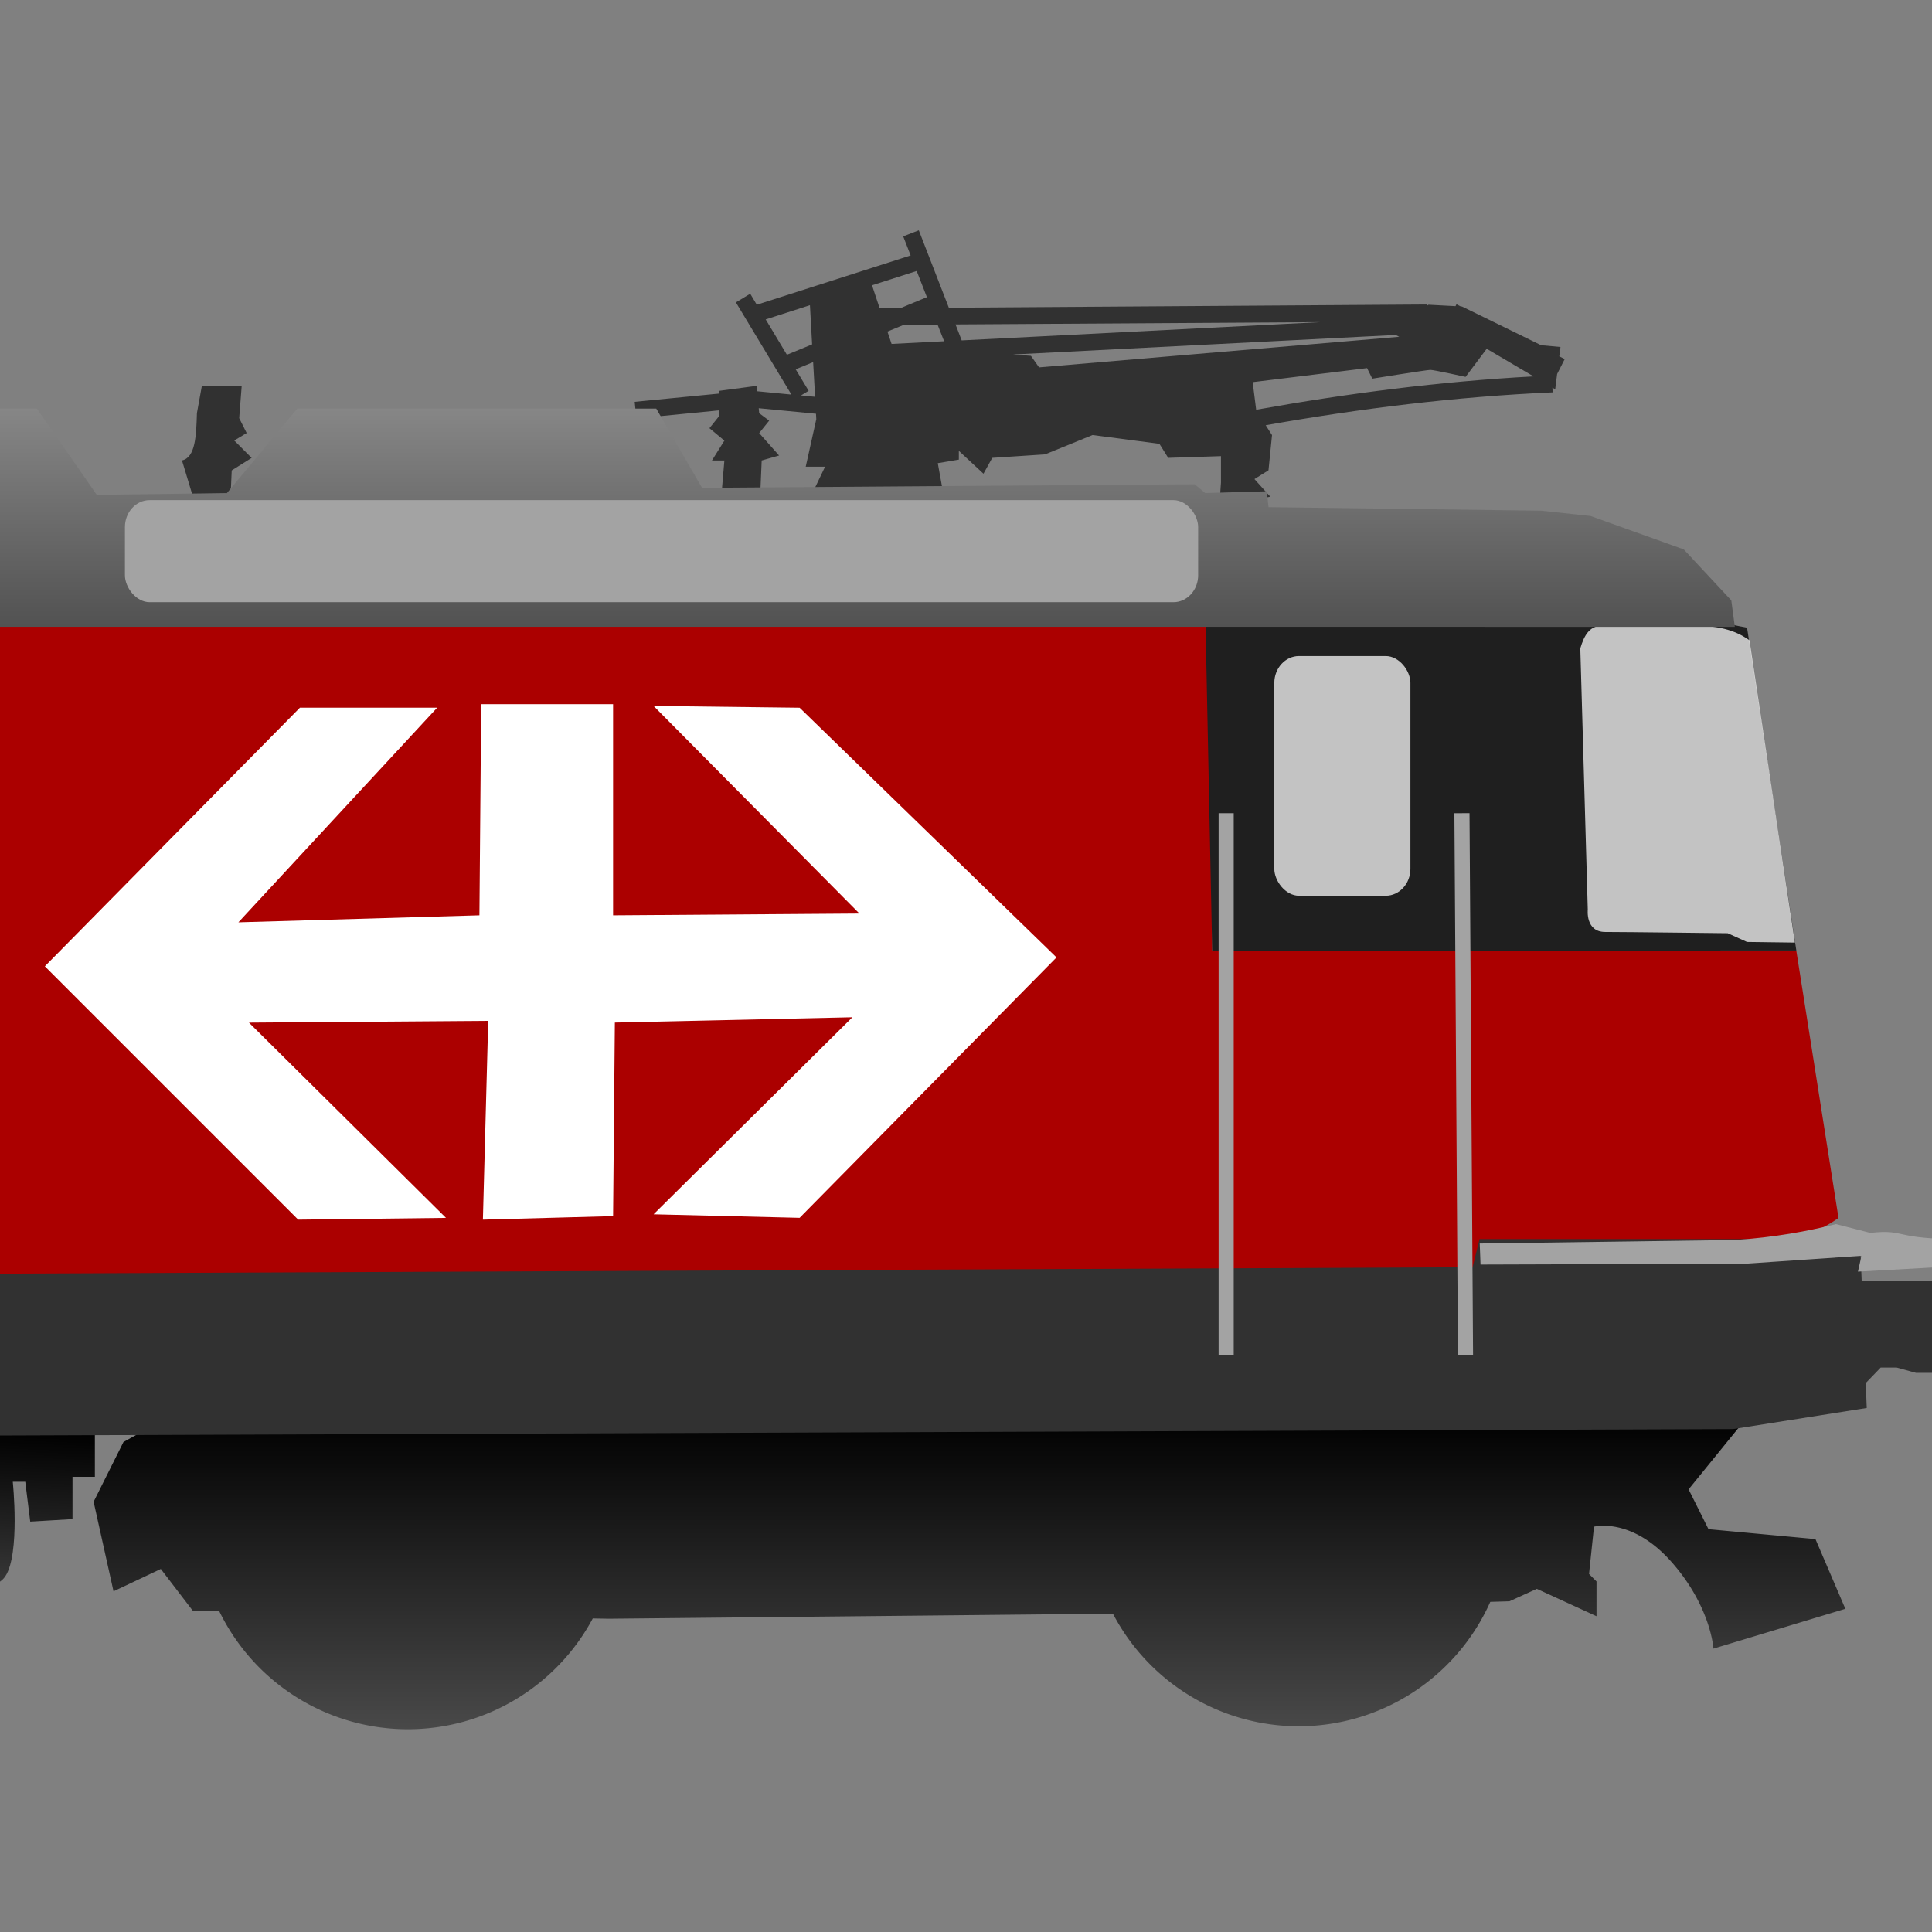
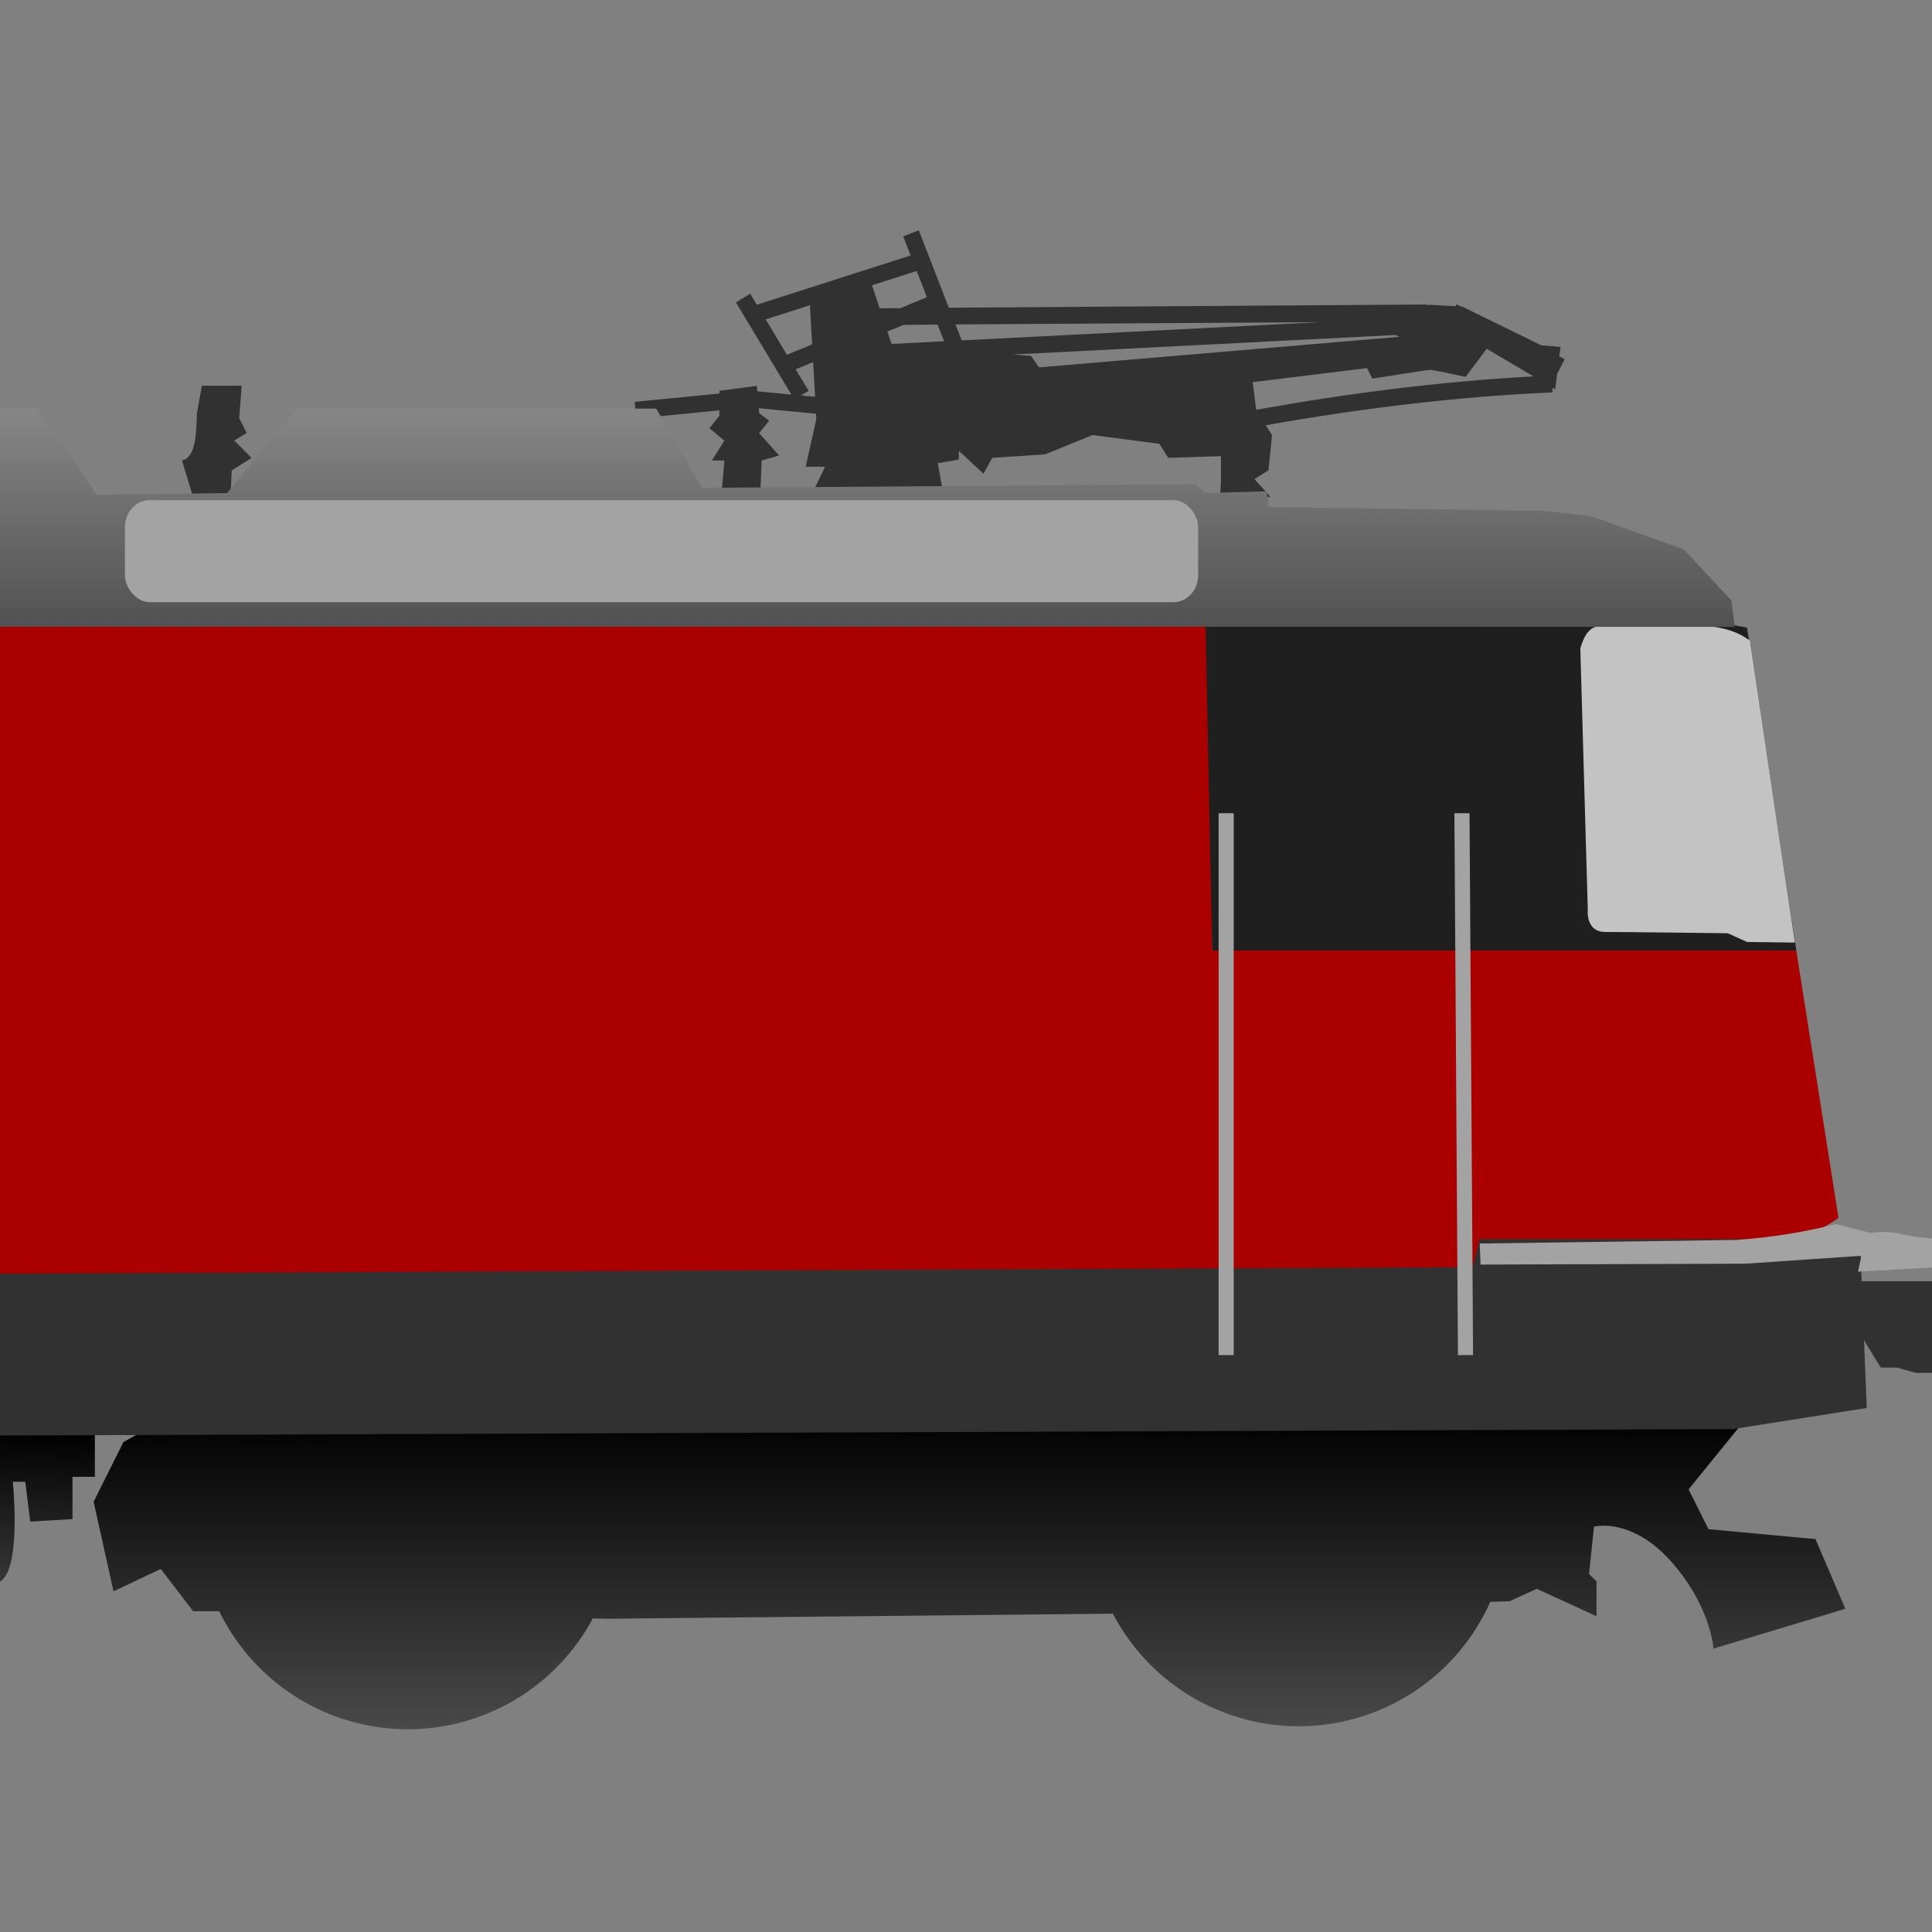
<svg xmlns="http://www.w3.org/2000/svg" xmlns:ns1="http://www.inkscape.org/namespaces/inkscape" xmlns:ns2="http://sodipodi.sourceforge.net/DTD/sodipodi-0.dtd" xmlns:xlink="http://www.w3.org/1999/xlink" width="128" height="128" viewBox="0 0 33.867 33.867" version="1.1" id="svg5" xml:space="preserve" ns1:version="1.2.2 (732a01da63, 2022-12-09, custom)" ns2:docname="logo-day.svg" ns1:export-filename="../b2208674/logo-day-256.png" ns1:export-xdpi="192" ns1:export-ydpi="192">
  <rect x="0" y="0" width="33.867" height="33.867" fill="#808080" stroke="none" />
  <ns2:namedview id="namedview7" pagecolor="#ffffff" bordercolor="#666666" borderopacity="1.0" ns1:showpageshadow="2" ns1:pageopacity="0.0" ns1:pagecheckerboard="0" ns1:deskcolor="#d1d1d1" ns1:document-units="px" showgrid="false" ns1:zoom="3.3638608" ns1:cx="73.873449" ns1:cy="66.73879" ns1:window-width="1920" ns1:window-height="1052" ns1:window-x="1920" ns1:window-y="0" ns1:window-maximized="1" ns1:current-layer="layer1" />
  <defs id="defs2">
    <linearGradient ns1:collect="always" id="linearGradient4899">
      <stop style="stop-color:#878787;stop-opacity:1;" offset="0" id="stop4895" />
      <stop style="stop-color:#515151;stop-opacity:1;" offset="1" id="stop4897" />
    </linearGradient>
    <linearGradient ns1:collect="always" id="linearGradient4846">
      <stop style="stop-color:#4b4b4b;stop-opacity:1;" offset="0" id="stop4842" />
      <stop style="stop-color:#000000;stop-opacity:1;" offset="1" id="stop4844" />
    </linearGradient>
    <linearGradient ns1:collect="always" xlink:href="#linearGradient4846" id="linearGradient4848" x1="17.284" y1="28.355" x2="17.284" y2="23.243" gradientUnits="userSpaceOnUse" gradientTransform="matrix(1.109,0,0,1.109,-2.437,-0.979)" />
    <linearGradient ns1:collect="always" xlink:href="#linearGradient4846" id="linearGradient4856" x1="1.219" y1="26.762" x2="1.337" y2="23.459" gradientUnits="userSpaceOnUse" gradientTransform="matrix(1.109,0,0,1.109,-2.437,-0.979)" />
    <linearGradient ns1:collect="always" xlink:href="#linearGradient4899" id="linearGradient4901" x1="16.713" y1="7.286" x2="16.713" y2="10.845" gradientUnits="userSpaceOnUse" gradientTransform="matrix(1.109,0,0,1.109,-2.437,-0.979)" />
  </defs>
  <g ns1:label="Layer 1" ns1:groupmode="layer" id="layer1" style="display:inline">
    <path style="display:inline;vector-effect:non-scaling-stroke;fill:url(#linearGradient4856);fill-opacity:1;stroke:none;stroke-width:0.265;stroke-linecap:butt;stroke-linejoin:miter;stroke-dasharray:none;stroke-opacity:1;-inkscape-stroke:hairline" d="M 1.663,25.147 V 25.888 H 1.271 v 0.741 l -0.741,0.044 -0.087,-0.698 H 0.224 c 0,0 0.131,1.265 -0.131,1.657 -0.24,0.359 -1.178,0.174 -1.178,0.174 0,0 -0.131,0.698 -0.393,0.698 -0.667,-3e-6 -0.785,0.087 -0.785,0.087 l -0.044,0.567 -0.698,-0.044 0.087,-4.362 z" id="path4644" ns2:nodetypes="cccccccscsccccc" />
    <path id="path4642" style="display:inline;vector-effect:non-scaling-stroke;fill:url(#linearGradient4848);fill-opacity:1;stroke:none;stroke-width:0.265;stroke-linecap:butt;stroke-linejoin:miter;stroke-dasharray:none;stroke-opacity:1;-inkscape-stroke:hairline" d="m 22.765,22.906 a 3.677,3.677 0 0 0 -3.24,1.944 l -9.103,0.113 A 3.677,3.677 0 0 0 7.15,22.957 3.677,3.677 0 0 0 3.835,25.044 l -1.278,0.016 -0.393,0.218 -0.523,1.047 0.349,1.57 0.829,-0.392 0.567,0.741 h 0.436 l 0.022,4.68e-4 a 3.677,3.677 0 0 0 3.305,2.068 3.677,3.677 0 0 0 3.242,-1.942 l 0.278,0.005 8.811,-0.088 0.029,-9.05e-4 a 3.677,3.677 0 0 0 3.256,1.974 3.677,3.677 0 0 0 3.359,-2.181 l 0.336,-0.01 0.48,-0.218 1.046,0.48 v -0.61 l -0.131,-0.131 0.087,-0.829 c 0,0 0.654,-0.174 1.352,0.611 0.698,0.785 0.742,1.527 0.742,1.527 l 2.312,-0.698 -0.524,-1.222 -1.875,-0.174 -0.349,-0.698 1.134,-1.396 -4.77,0.059 a 3.677,3.677 0 0 0 -3.199,-1.864 z" />
    <path style="vector-effect:non-scaling-stroke;fill:#313131;fill-opacity:1;stroke:none;stroke-width:0.265;stroke-linecap:butt;stroke-linejoin:miter;stroke-dasharray:none;stroke-opacity:1;-inkscape-stroke:hairline" d="m -2.683,22.707 v 2.467 l 33.062,-0.123 2.344,-0.37 -0.123,-3.084 -3.516,-0.185 -31.798,0.894 z" id="path4029" ns2:nodetypes="cccccccc" />
    <path style="vector-effect:non-scaling-stroke;fill:#ab0000;fill-opacity:1;stroke:none;stroke-width:0.265;stroke-linecap:butt;stroke-linejoin:miter;stroke-dasharray:none;stroke-opacity:1;-inkscape-stroke:hairline" d="m -2.437,10.987 23.686,-0.37 v 6.045 h 10.239 l 0.74,4.688 c 0,0 -0.493,0.37 -0.987,0.37 -0.493,0 -5.305,0 -5.305,0 L 25.814,22.214 -2.56,22.337 Z" id="path4027" />
    <path style="vector-effect:non-scaling-stroke;fill:#1f1f1f;fill-opacity:1;stroke:none;stroke-width:0.265;stroke-linecap:butt;stroke-linejoin:miter;stroke-dasharray:none;stroke-opacity:1;-inkscape-stroke:hairline" d="m 31.489,16.662 -0.864,-5.659 -1.357,-0.262 -8.142,-0.123 0.123,6.045 z" id="path4033" ns2:nodetypes="cccccc" />
-     <path style="vector-effect:non-scaling-stroke;fill:#313131;fill-opacity:1;stroke:none;stroke-width:0.265;stroke-linecap:butt;stroke-linejoin:miter;stroke-dasharray:none;stroke-opacity:1;-inkscape-stroke:hairline" d="m 32.044,22.46 h 2.406 l 0.247,-0.493 0.864,0.247 -0.247,0.617 H 35.683 V 22.337 h 0.74 v 1.974 l -0.247,0.247 -0.617,-0.493 h -1.974 l -0.339,-0.093 h -0.278 l -0.401,0.416 z" id="path4042" ns2:nodetypes="cccccccccccccccc" />
+     <path style="vector-effect:non-scaling-stroke;fill:#313131;fill-opacity:1;stroke:none;stroke-width:0.265;stroke-linecap:butt;stroke-linejoin:miter;stroke-dasharray:none;stroke-opacity:1;-inkscape-stroke:hairline" d="m 32.044,22.46 h 2.406 l 0.247,-0.493 0.864,0.247 -0.247,0.617 H 35.683 V 22.337 h 0.74 v 1.974 l -0.247,0.247 -0.617,-0.493 h -1.974 l -0.339,-0.093 h -0.278 z" id="path4042" ns2:nodetypes="cccccccccccccccc" />
    <path id="path4722" style="fill:#313131;fill-opacity:1;stroke:none;stroke-width:0.265px;stroke-linecap:butt;stroke-linejoin:miter;stroke-opacity:1" d="m 16.106,4.037 -0.273,0.107 0.13,0.334 -2.697,0.864 -0.115,-0.193 -0.251,0.152 0.973,1.616 -0.598,-0.058 -0.009,-0.095 -0.654,0.087 v 0.048 l -1.486,0.145 0.028,0.292 1.457,-0.143 v 0.095 l -0.175,0.218 0.262,0.218 -0.218,0.348 h 0.218 l -0.087,1.023 h 0.697 l 0.044,-1.023 0.305,-0.087 -0.349,-0.393 0.175,-0.218 -0.175,-0.131 -0.008,-0.087 1.004,0.097 0.005,0.096 -0.185,0.832 h 0.339 L 14.249,8.628 h 2.282 L 16.439,8.119 16.808,8.057 V 7.903 l 0.432,0.401 0.154,-0.278 0.925,-0.061 0.833,-0.339 1.172,0.154 0.154,0.246 0.925,-0.03 v 0.463 l -0.03,0.432 0.894,-0.185 -0.277,-0.308 0.246,-0.154 0.062,-0.617 -0.111,-0.173 c 1.653,-0.292 3.326,-0.501 5.03,-0.576 l -0.004,-0.083 0.049,0.029 0.034,-0.27 5.74e-4,5.733e-4 0.132,-0.26 -0.095,-0.048 0.021,-0.164 -0.339,-0.031 -1.388,-0.679 -0.022,-0.001 -0.074,-0.038 -0.017,0.033 -0.473,-0.025 -0.024,0.015 v -0.019 l -8.385,0.056 z M 16.069,4.75 16.248,5.209 15.783,5.402 15.42,5.404 15.286,5.001 Z M 14.198,5.35 14.236,6.037 13.794,6.219 13.422,5.599 Z m 8.948,0.297 -6.288,0.32 -0.108,-0.28 z m -6.711,0.043 0.115,0.292 -0.921,0.047 -0.073,-0.217 0.285,-0.117 z m 8.031,0.182 0.062,0.032 -6.314,0.536 -0.142,-0.202 -0.312,-0.024 z m 1.595,0.242 0.821,0.484 c -1.649,0.089 -3.265,0.299 -4.862,0.585 l -0.061,-0.484 2.005,-0.246 0.092,0.185 c 0,0 0.956,-0.154 1.018,-0.154 0.062,0 0.617,0.123 0.617,0.123 z M 14.254,6.348 14.288,6.956 14.041,6.932 14.175,6.851 13.948,6.474 Z M 3.539,6.762 3.452,7.242 C 3.44,7.632 3.428,8.021 3.19,8.071 L 3.539,9.225 h 0.48 L 4.062,8.246 4.411,8.027 4.106,7.722 4.324,7.591 4.193,7.33 4.237,6.762 Z" ns2:nodetypes="cccccccccccccccccccccccccccccccccccccccccccccccccccccccccccccccccccccccccccccccccccccccccccccccccccccscccccccccccccccccccc" />
-     <path style="vector-effect:non-scaling-stroke;fill:#ffffff;fill-opacity:1;stroke:none;stroke-width:0.265;stroke-linecap:butt;stroke-linejoin:miter;stroke-dasharray:none;stroke-opacity:1;-inkscape-stroke:hairline" d="m 14.017,12.406 -2.56,-0.031 3.608,3.639 -4.318,0.031 V 12.344 H 8.435 l -0.031,3.701 -4.225,0.123 3.485,-3.763 -2.406,3e-6 -4.472,4.534 4.441,4.441 2.591,-0.031 -3.454,-3.423 4.194,-0.031 -0.093,3.485 2.282,-0.062 0.031,-3.393 4.164,-0.093 -3.485,3.454 2.56,0.062 4.503,-4.565 z" id="path4524" ns2:nodetypes="ccccccccccccccccccccccc" />
    <rect style="vector-effect:non-scaling-stroke;fill:#ffffff;fill-opacity:0.733;stroke:none;stroke-width:0.265;stroke-linecap:round;stroke-dasharray:none;stroke-opacity:1;-inkscape-stroke:hairline" id="rect4698" width="7.751" height="4.115" x="-0.616" y="-9.16" ry="0.472" rx="0.433" />
-     <rect style="vector-effect:non-scaling-stroke;fill:#ffffff;fill-opacity:0.733;stroke:none;stroke-width:0.265;stroke-linecap:round;stroke-dasharray:none;stroke-opacity:1;-inkscape-stroke:hairline" id="rect4700" width="2.386" height="4.202" x="22.338" y="11.5" ry="0.472" rx="0.433" />
    <path style="vector-effect:non-scaling-stroke;fill:#ffffff;fill-opacity:0.733;stroke:none;stroke-width:0.265;stroke-linecap:butt;stroke-linejoin:miter;stroke-dasharray:none;stroke-opacity:1;-inkscape-stroke:hairline" d="m 27.702,11.364 0.131,4.58 c 0,0 -0.044,0.393 0.305,0.393 0.349,0 2.148,0.022 2.148,0.022 l 0.338,0.153 0.84,0.011 -0.796,-5.299 C 30.525,11.123 30.257,10.967 29.752,10.972 h -1.614 c -0.27,-0.03 -0.367,0.164 -0.436,0.393 z" id="path4702" ns2:nodetypes="ccsccccccc" />
    <path style="vector-effect:non-scaling-stroke;fill:url(#linearGradient4901);fill-opacity:1;stroke:none;stroke-width:0.265;stroke-linecap:butt;stroke-linejoin:miter;stroke-dasharray:none;stroke-opacity:1;-inkscape-stroke:hairline" d="M -2.437,10.987 V 7.163 H 0.647 L 1.696,8.674 3.978,8.643 5.212,7.163 h 6.292 l 0.802,1.388 8.636,-0.062 0.185,0.154 1.079,-0.031 0.031,0.278 4.78,0.062 0.864,0.093 1.635,0.586 0.833,0.894 0.062,0.463 z" id="path4040" ns2:nodetypes="cccccccccccccccccc" />
  </g>
  <g ns1:groupmode="layer" id="layer7" ns1:label="Layer 2" style="display:inline">
    <rect style="vector-effect:non-scaling-stroke;fill:#a3a3a3;fill-opacity:1;stroke:none;stroke-width:0.265;stroke-linecap:round;stroke-dasharray:none;stroke-opacity:1;-inkscape-stroke:hairline" id="rect4956" width="18.813" height="1.789" x="2.19" y="8.767" rx="0.433" ry="0.472" />
    <g id="g4969" style="fill:none;stroke:#a3a3a3;stroke-width:0.902;stroke-opacity:1" transform="matrix(1.109,0,0,1.109,-2.437,-0.979)">
      <path style="fill:none;stroke:#a3a3a3;stroke-width:0.239px;stroke-linecap:butt;stroke-linejoin:miter;stroke-opacity:1" d="m 21.579,13.737 v 8.565" id="path4960" />
      <path style="fill:none;stroke:#a3a3a3;stroke-width:0.239px;stroke-linecap:butt;stroke-linejoin:miter;stroke-opacity:1" d="m 25.306,13.737 0.056,8.565" id="path4962" />
    </g>
    <path style="vector-effect:non-scaling-stroke;fill:#a3a3a3;fill-opacity:1;stroke:none;stroke-width:0.265;stroke-linecap:butt;stroke-linejoin:miter;stroke-dasharray:none;stroke-opacity:1;-inkscape-stroke:hairline" d="m 25.953,22.167 4.642,-0.015 2.036,-0.139 -0.062,0.278 1.388,-0.077 0.062,0.74 h 0.308 c -0.026,-0.411 -0.071,-0.822 0.062,-1.234 -1.209,0.006 -0.963,-0.178 -1.604,-0.108 l -0.601,-0.154 c -0.514,0.129 -1.08,0.231 -1.758,0.278 l -4.487,0.062 z" id="path4964" ns2:nodetypes="ccccccccccccc" />
  </g>
</svg>